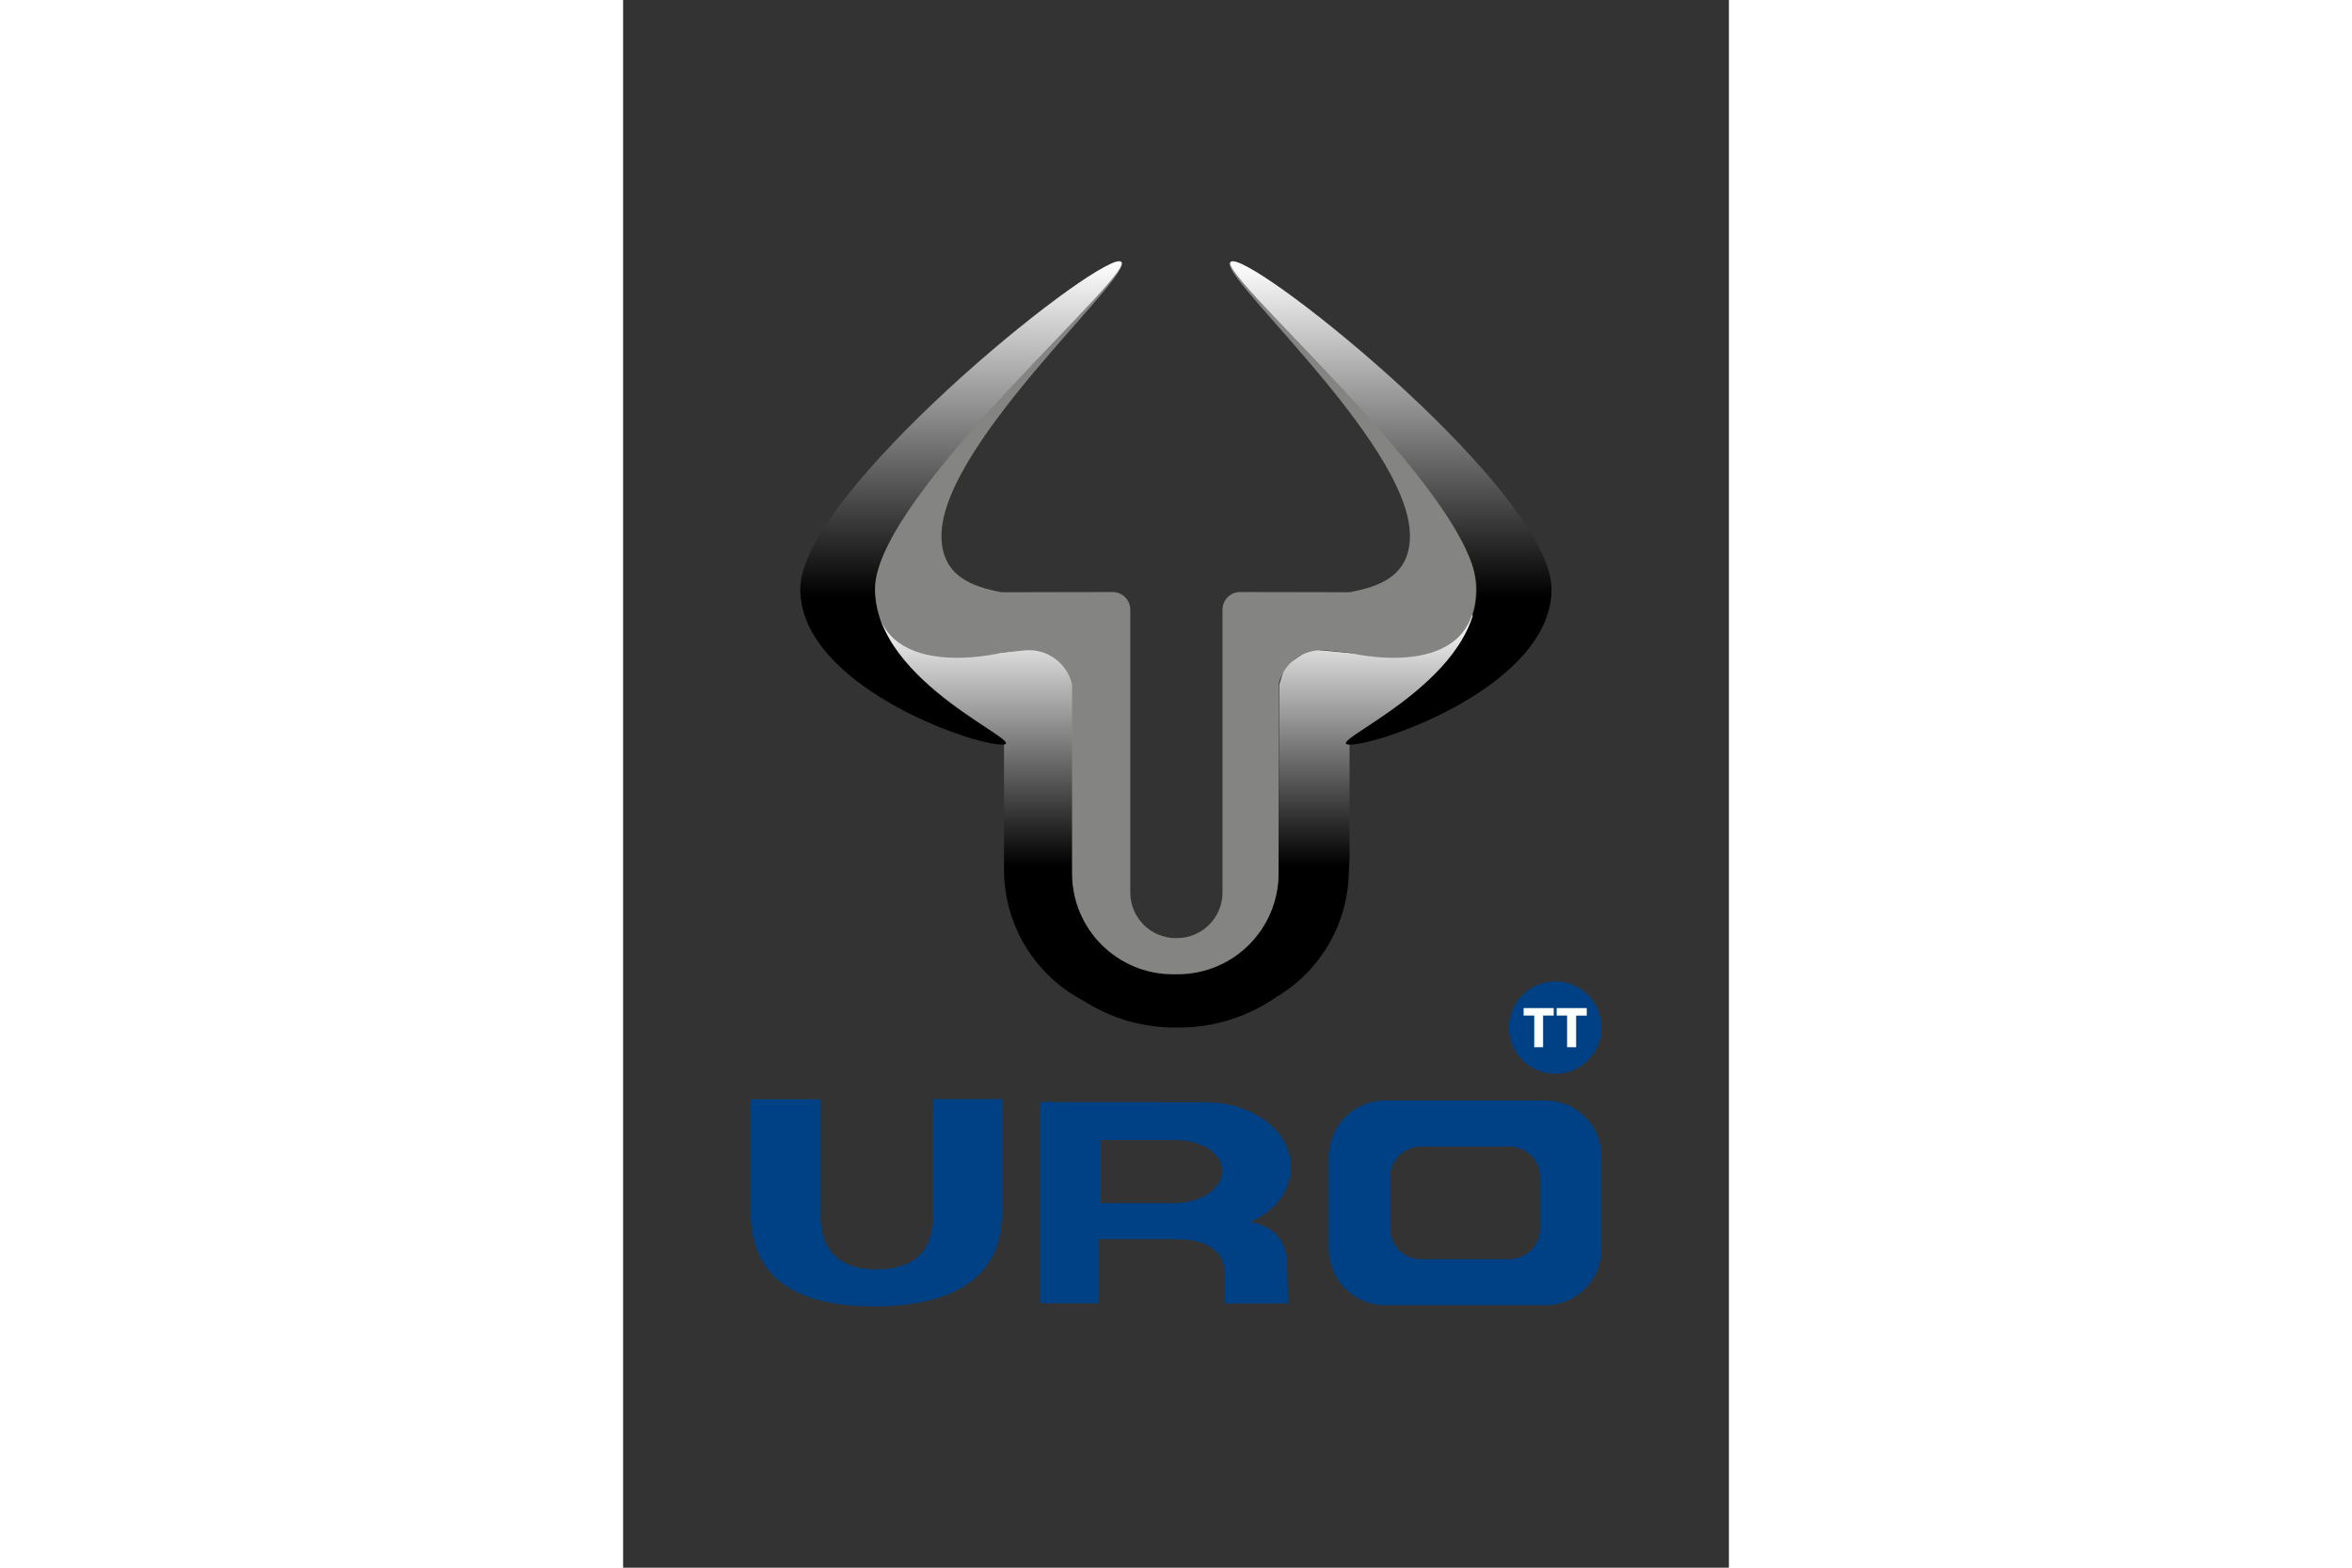
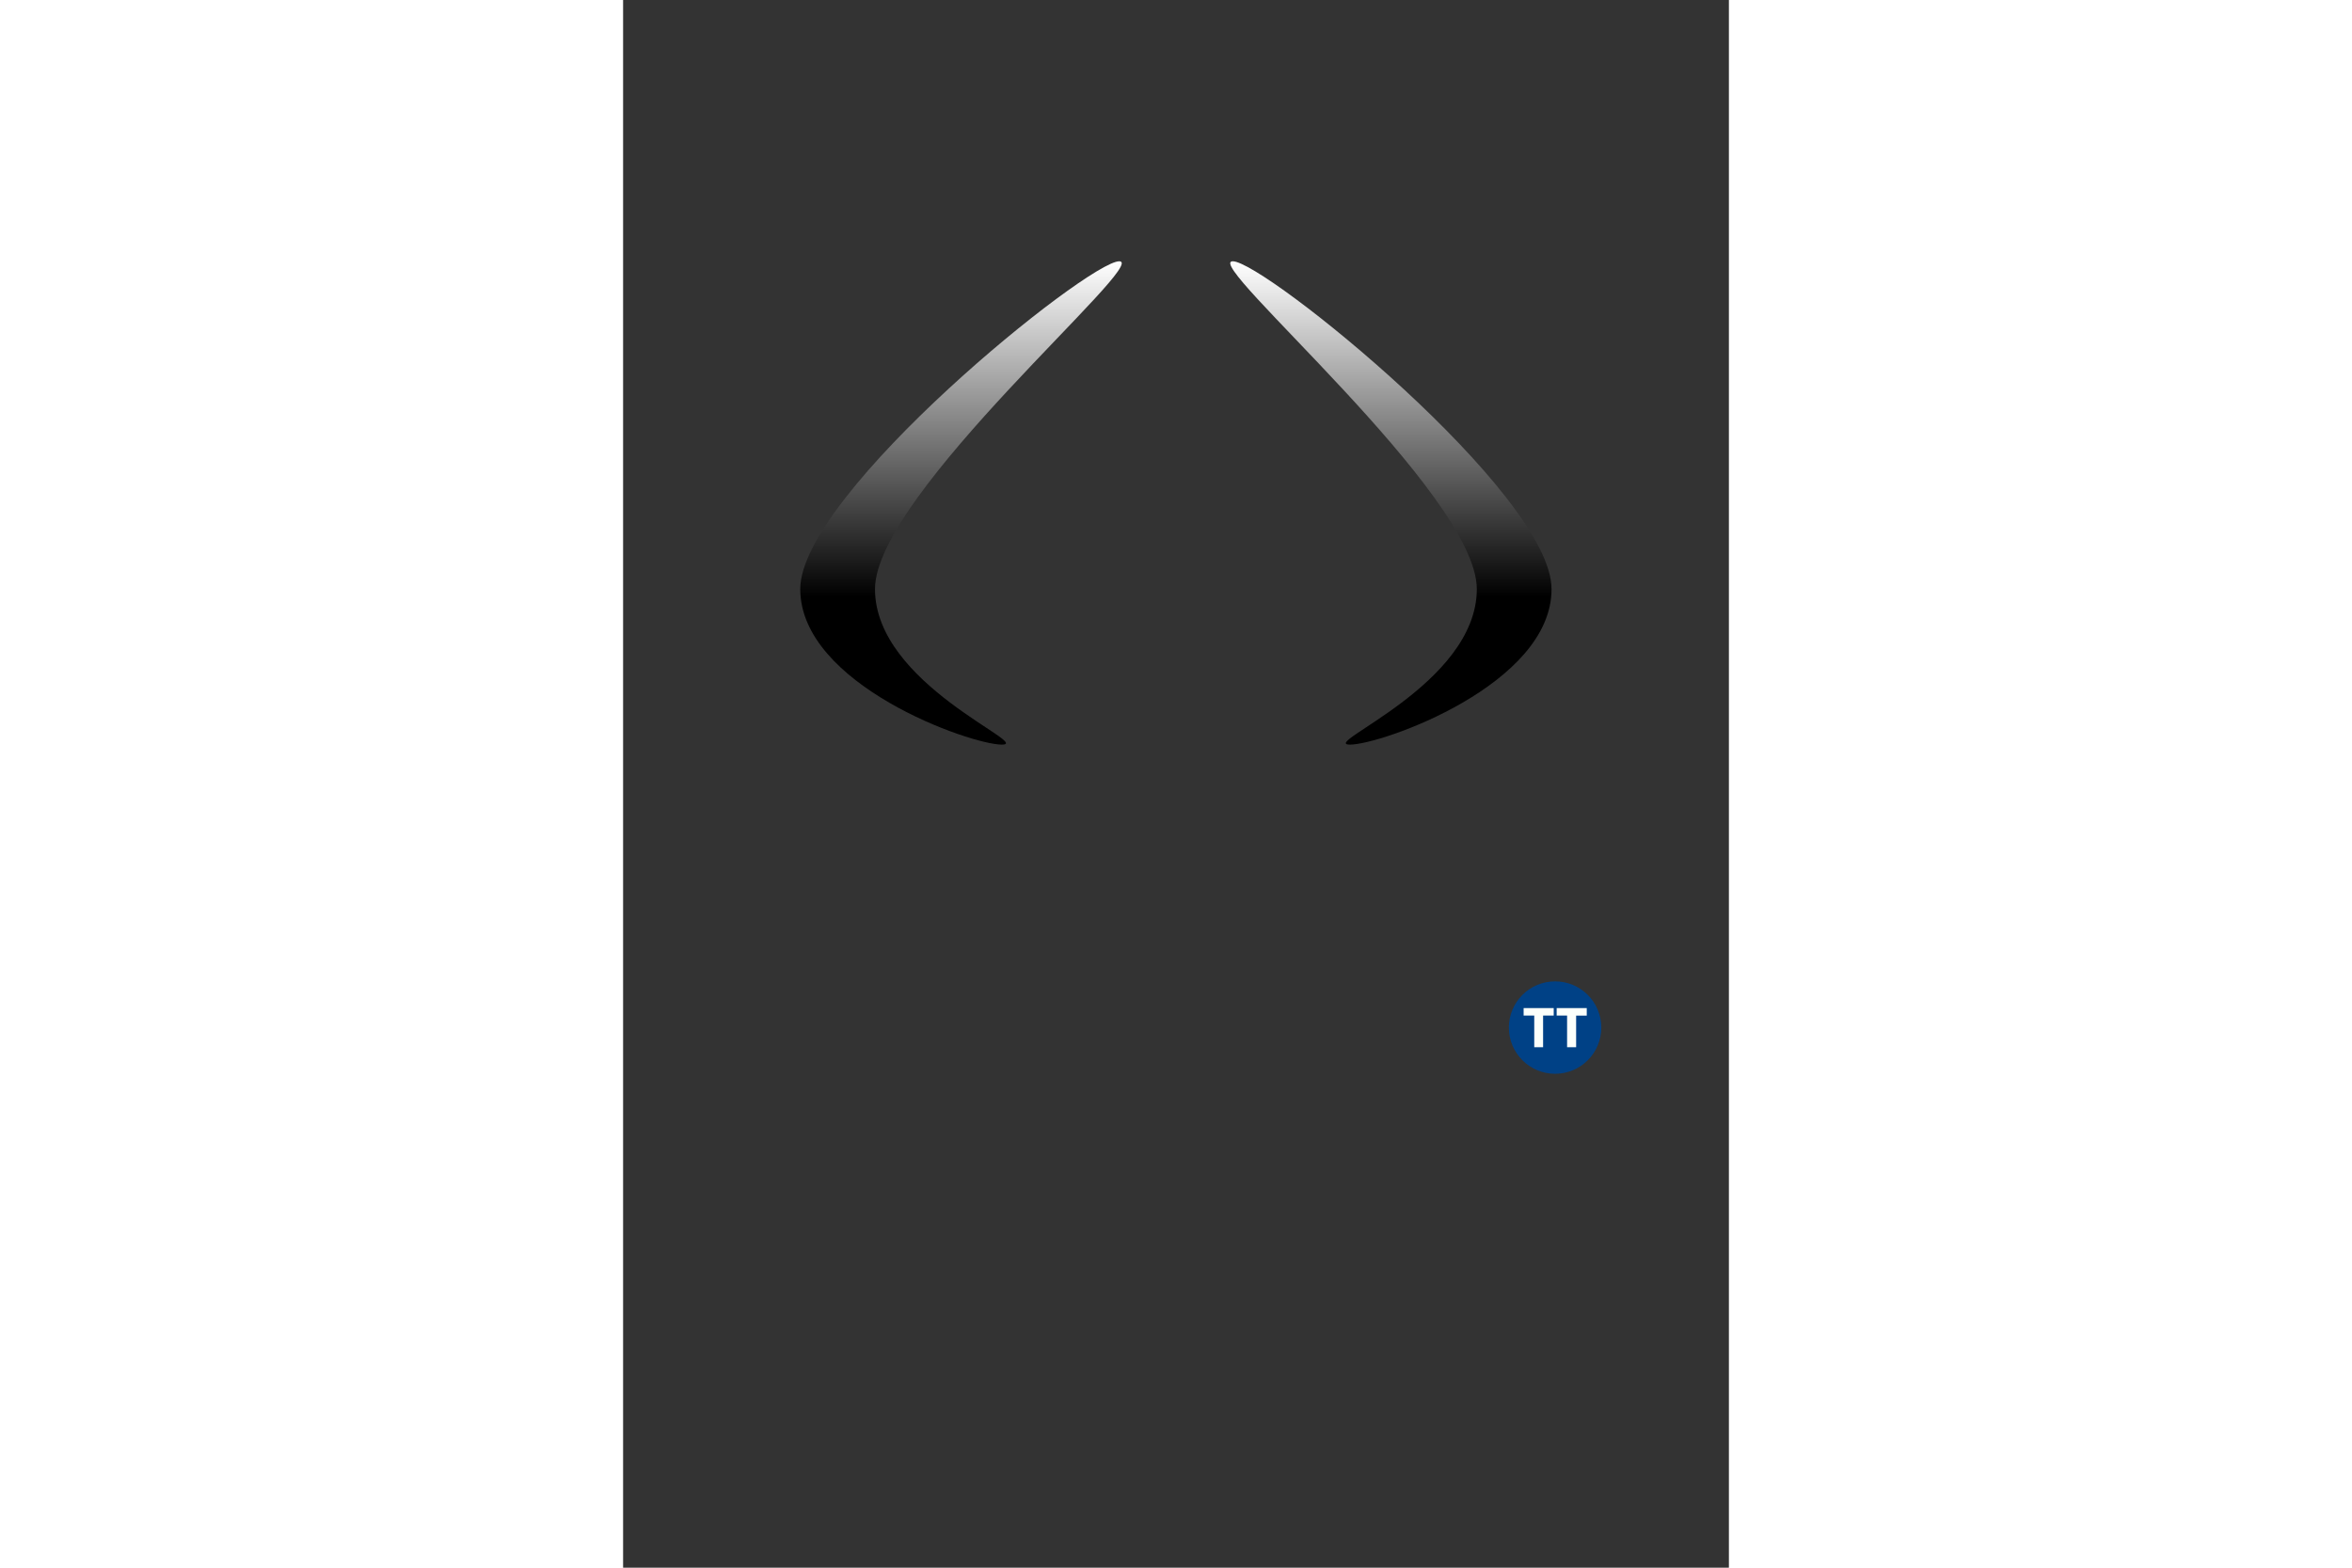
<svg xmlns="http://www.w3.org/2000/svg" height="800" width="1200" viewBox="-64.875 -132.875 562.25 797.25">
  <rect x="-64.875" y="-132.875" width="562.25" height="797.25" fill="#333333" stroke="none" />
  <g transform="translate(-66.9 -17.7)">
-     <path d="M102.4 443.8v59.7c0 17.8 10.2 26.9 28.3 26.9 18.5 0 28.7-8.6 28.7-26.9v-59.7h35.2V502c0 32-24.3 47.2-65.1 47.2-39.4 0-62.6-14.5-62.6-47.5v-57.8h35.5zm368.5.7h-81.6c-15.7 0-28.5 12.8-28.5 28.5v47.1c0 15.7 12.8 28.5 28.5 28.5h81.6c15.7 0 28.5-12.8 28.5-28.5V473c0-15.8-12.8-28.5-28.5-28.5zm-2.7 65c0 8.7-7 15.7-15.7 15.7h-44.9c-8.7 0-15.7-7-15.7-15.7v-25.9c0-8.7 7-15.7 15.7-15.7h44.9c8.7 0 15.7 7 15.7 15.7z" fill="#004186" />
    <circle r="23.5" cy="407.4" cx="475.9" fill="#004186" />
    <path d="M465.2 401.3h-5.3v-3.8h15.3v3.8h-5.4v16.1h-4.5v-16.1zm16.8 0h-5.3v-3.8H492v3.8h-5.4v16.1H482z" fill="#FBFFFB" />
    <linearGradient y2="407.416" x2="283.292" y1="197.305" x1="283.292" gradientUnits="userSpaceOnUse" id="a">
      <stop offset="0" stop-color="#fff" />
      <stop offset=".609" />
    </linearGradient>
-     <path d="M371.1 262.8l-.4.7 51.1-39.1 13.4-25.9-1.8-1.1-12.9 15-17.8 5.8-24.4-.6-27.2-2.6-12.6 8.6-2.9 9.6-.3 95.4c0 28.2-22.9 51.2-51.1 51.2h-2.1c-28.2 0-51.1-22.9-51.1-51.2l-.3-95.4L227 221l-15.4-6.5-25.6 3.2-35.9-2.9-16.6-17.3-2 1.1 14.7 28.3 49.5 35.6V327c0 28.9 16.3 54.1 40.3 66.7 13.5 8.7 29.6 13.7 46.8 13.7h1.8c18.6 0 35.8-5.9 50-15.8 21.5-12.9 35.9-36.3 36.4-63 .2-2.6.4-5.3.4-7.9v-57.9z" fill="url(#a)" />
-     <path d="M312 17.7c-16 0 90.1 91 90.1 139.6 0 21-16.4 25.9-30.5 28.7l-55.8-.1c-5 0-9 4-9 9v143.8c0 12.8-10.4 23.2-23.2 23.2h-.5c-12.8 0-23.2-10.4-23.2-23.2V194.9c0-5-4-9-9-9l-56.5.1c-14-2.7-30.5-7.7-30.5-28.7 0-48.6 106.2-139.6 90.1-139.6-16.1 0-124.1 118-124.1 166.6 0 48.6 64.5 32.5 64.5 32.5l11.6-1.2c11.3-1.2 21.7 6.2 24.3 17.2V329c0 28.4 23 51.3 51.3 51.3h2.4c28.4 0 51.3-23 51.3-51.3v-96.2c2.6-11 13-18.4 24.3-17.2l11.6 1.2s64.5 16.1 64.5-32.5S328 17.7 312 17.7z" fill="#848482" />
    <linearGradient y2="263.466" x2="173.858" y1="17.731" x1="173.858" gradientUnits="userSpaceOnUse" id="b">
      <stop offset="0" stop-color="#fff" />
      <stop offset=".695" />
    </linearGradient>
    <path d="M92.1 184.4c0 48.6 86.5 79.1 102.5 79.1s-64.5-30.5-64.5-79.1c0-48.6 140.2-166.7 124.2-166.7-16 0-162.2 118.1-162.2 166.7z" fill="url(#b)" />
    <linearGradient y2="263.466" x2="392.434" y1="17.731" x1="392.434" gradientUnits="userSpaceOnUse" id="c">
      <stop offset="0" stop-color="#fff" />
      <stop offset=".695" />
    </linearGradient>
    <path d="M474.1 184.4c0 48.6-86.5 79.1-102.5 79.1s64.5-30.5 64.5-79.1C436.1 135.8 296 17.7 312 17.7s162.1 118.1 162.1 166.7z" fill="url(#c)" />
-     <path d="M339.6 529.1c0-2.5-.3-5-.8-7.4-.5-2.4-1.5-4.7-2.9-6.7-1.4-2.1-3.3-3.9-5.7-5.4-2.4-1.5-5.6-2.7-9.4-3.4 6.9-3 12-7 15.5-12s5.2-10.4 5.2-16.1c0-3.9-1-7.8-2.9-11.7-2-3.9-4.8-7.4-8.6-10.5-3.8-3.1-8.4-5.6-13.9-7.6s-11.9-2.9-19.1-2.9l-74.5-.1c-3.2-.2-6.1-.2-8.5 0v102.3h29.9V515h39.7c4.4 0 8.1.5 11.2 1.4 3 1 5.5 2.2 7.5 3.8 2 1.6 3.3 3.3 4.2 5.3.8 1.9 1.3 3.9 1.3 6v16.2h31.7c.3.2.5.3.5 0v-3.5zm-48-33.7c-2.9.8-6 1.3-9.3 1.3h-37.7v-32.1h37.7c3.5 0 6.8.4 9.7 1.2 3 .8 5.5 1.9 7.7 3.3s3.8 3.1 5.1 5c1.2 1.9 1.8 4 1.8 6.3s-.7 4.4-2 6.4-3.1 3.7-5.3 5.2c-2.2 1.4-4.7 2.6-7.7 3.4z" fill="#004186" />
  </g>
</svg>